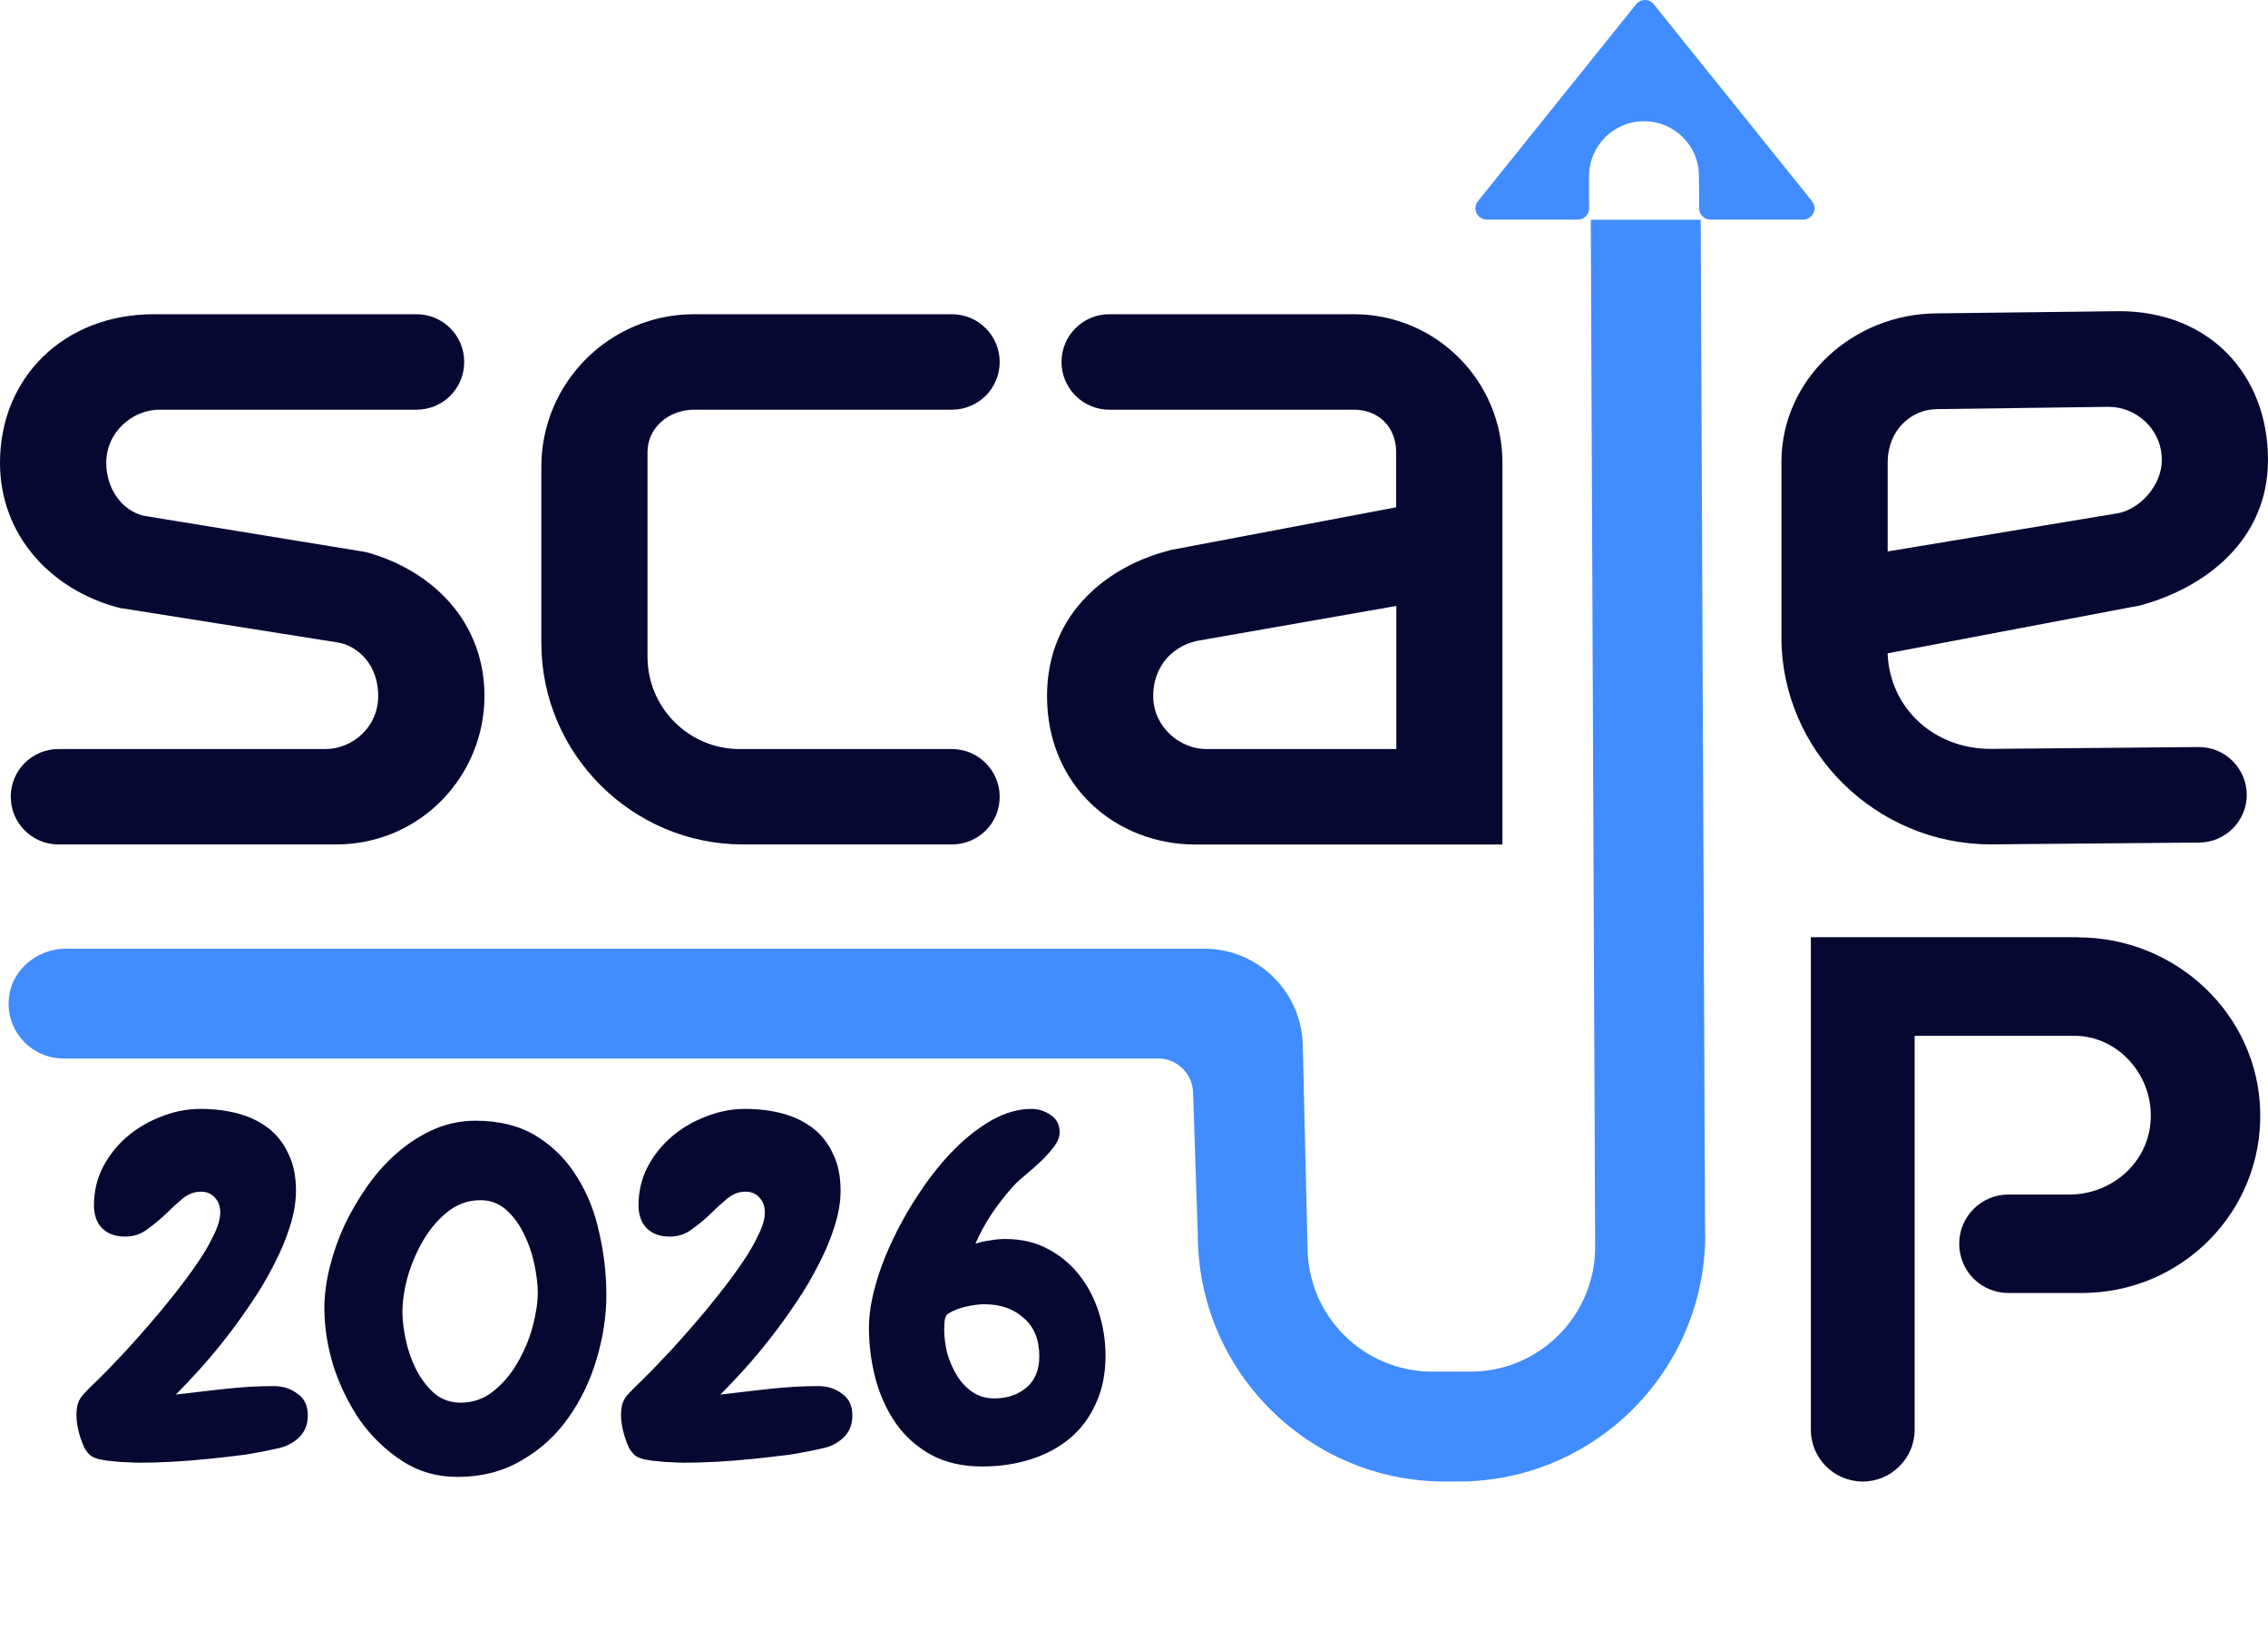
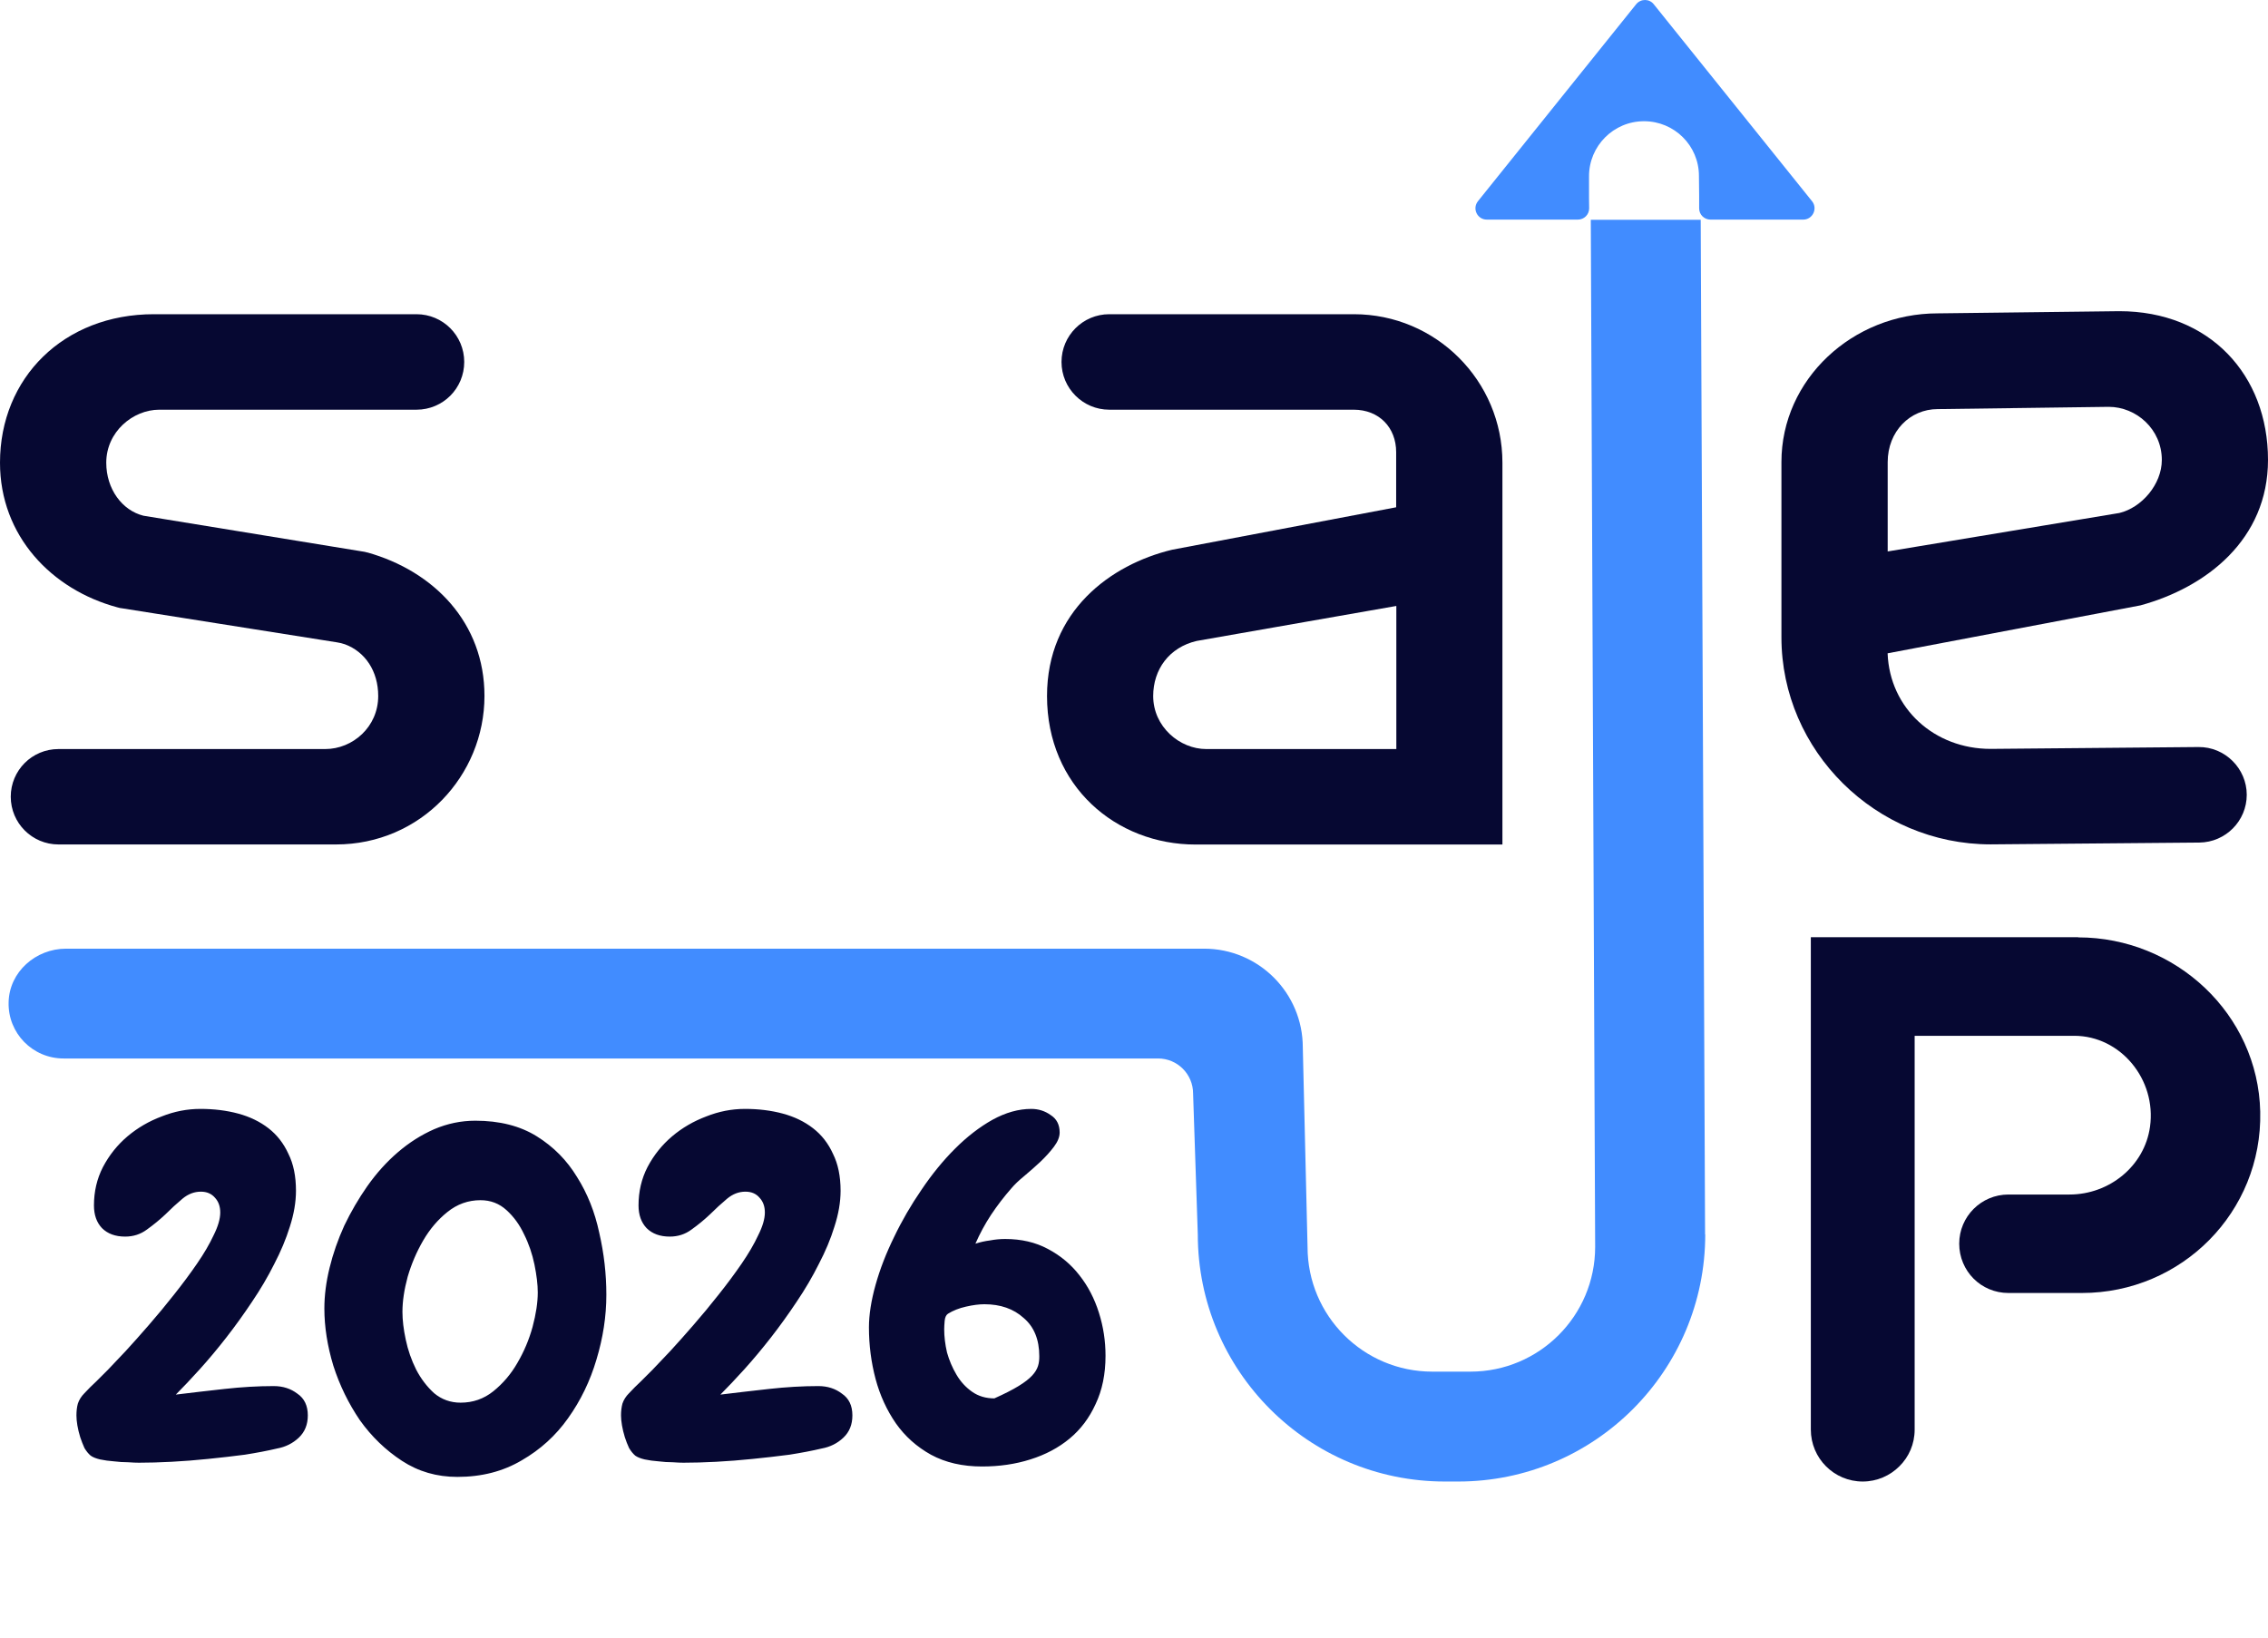
<svg xmlns="http://www.w3.org/2000/svg" width="54" height="39" viewBox="0 0 54 39" fill="none">
  <path d="M8.749 13.159C8.706 13.146 8.66 13.137 8.614 13.131L3.415 12.282C2.91 12.156 2.53 11.651 2.53 11.019C2.53 10.286 3.162 9.757 3.793 9.757H9.919C10.231 9.757 10.517 9.629 10.721 9.425C10.928 9.218 11.053 8.932 11.053 8.62C11.053 7.992 10.546 7.483 9.916 7.483H3.663C1.517 7.483 0 8.997 0 11.019C0 12.764 1.23 14.042 2.791 14.463C2.834 14.476 2.875 14.485 2.919 14.489L8.026 15.298C8.089 15.309 8.152 15.322 8.213 15.344C8.693 15.522 9.005 15.982 9.005 16.576C9.005 17.31 8.4 17.839 7.742 17.839H1.391C1.076 17.839 0.792 17.967 0.588 18.171C0.382 18.378 0.256 18.662 0.256 18.974C0.256 19.601 0.764 20.111 1.393 20.111H7.998C10.018 20.111 11.535 18.471 11.535 16.574C11.535 14.832 10.331 13.602 8.747 13.157" fill="#060832" />
-   <path d="M22.665 17.839H17.613C16.398 17.839 15.417 16.854 15.417 15.641V10.768C15.417 10.186 15.921 9.757 16.528 9.757H22.665C22.979 9.757 23.264 9.629 23.47 9.425C23.676 9.218 23.802 8.932 23.802 8.62C23.802 7.992 23.292 7.483 22.665 7.483H16.528C14.517 7.483 12.889 9.11 12.889 11.119V15.314C12.889 17.952 15.051 20.111 17.689 20.111H22.665C22.979 20.111 23.264 19.983 23.47 19.779C23.676 19.573 23.802 19.289 23.802 18.976C23.802 18.349 23.292 17.839 22.665 17.839Z" fill="#060832" />
  <path d="M32.23 7.483H26.411C25.784 7.483 25.274 7.992 25.274 8.62C25.274 9.247 25.784 9.757 26.411 9.757H32.23C32.838 9.757 33.242 10.184 33.242 10.768V12.081L27.908 13.092C26.443 13.443 24.929 14.554 24.929 16.576C24.929 18.723 26.571 20.113 28.466 20.113H35.772V11.019C35.772 9.067 34.188 7.483 32.235 7.483M33.246 17.839H28.72C28.088 17.839 27.457 17.308 27.457 16.576C27.457 15.945 27.836 15.416 28.494 15.264L33.246 14.431V17.841V17.839Z" fill="#060832" />
  <path d="M52.342 17.791L47.395 17.835C46.056 17.835 44.993 16.874 44.943 15.559L50.964 14.417C52.533 13.988 54 12.848 54 10.952C54 8.928 52.609 7.411 50.459 7.411L46.134 7.463C44.112 7.463 42.415 9.032 42.415 11.004V15.177C42.415 17.885 44.665 20.109 47.397 20.109L52.366 20.066C52.991 20.059 53.494 19.551 53.494 18.928C53.494 18.306 52.98 17.785 52.346 17.791M44.945 11.006C44.945 10.273 45.477 9.743 46.134 9.743L50.207 9.689C50.864 9.689 51.472 10.221 51.472 10.954C51.472 11.536 50.99 12.091 50.461 12.217L44.945 13.133V11.006Z" fill="#060832" />
  <path d="M49.481 22.32H43.115V34.046C43.115 34.73 43.668 35.283 44.35 35.283C44.69 35.283 45.001 35.144 45.224 34.92C45.45 34.697 45.587 34.389 45.587 34.046V24.668H49.386C50.49 24.668 51.348 25.709 51.191 26.833C51.061 27.771 50.221 28.448 49.275 28.448H47.819C47.173 28.448 46.648 28.971 46.648 29.619C46.648 29.943 46.778 30.238 46.99 30.451C47.201 30.663 47.496 30.793 47.819 30.793H49.568C51.944 30.793 53.867 28.866 53.815 26.475C53.763 24.151 51.803 22.324 49.481 22.324" fill="#060832" />
  <path d="M40.601 29.398C40.601 32.648 37.967 35.283 34.719 35.283H34.402C31.151 35.283 28.519 32.648 28.519 29.398L28.407 26.043C28.407 25.581 28.033 25.208 27.573 25.208H1.513C0.777 25.208 0.185 24.605 0.205 23.867C0.222 23.146 0.851 22.593 1.572 22.593H28.669C29.967 22.593 31.019 23.646 31.019 24.945L31.132 29.695C31.132 31.336 32.462 32.666 34.102 32.666H35.01C36.65 32.666 37.98 31.336 37.98 29.695L37.876 5.234H40.493L40.597 29.4L40.601 29.398Z" fill="#418CFF" />
  <path d="M42.938 5.23H40.725C40.577 5.23 40.456 5.111 40.456 4.964V4.664L40.451 4.189C40.451 3.829 40.304 3.501 40.067 3.267C39.831 3.032 39.505 2.887 39.143 2.887C38.418 2.887 37.832 3.477 37.834 4.2V4.723L37.837 4.961C37.837 5.111 37.717 5.23 37.568 5.23H35.4C35.174 5.23 35.048 4.97 35.189 4.792L38.956 0.101C39.065 -0.034 39.269 -0.034 39.375 0.101L43.144 4.792C43.285 4.968 43.159 5.23 42.934 5.23" fill="#418CFF" />
-   <path d="M7.329 33.709C7.329 33.927 7.257 34.103 7.115 34.238C6.972 34.373 6.799 34.46 6.596 34.497C6.371 34.55 6.116 34.599 5.83 34.644C5.545 34.681 5.252 34.715 4.952 34.745C4.659 34.775 4.37 34.798 4.084 34.813C3.799 34.828 3.54 34.835 3.307 34.835C3.247 34.835 3.16 34.832 3.048 34.824C2.943 34.824 2.83 34.817 2.71 34.802C2.597 34.794 2.488 34.779 2.383 34.757C2.285 34.734 2.21 34.704 2.158 34.666C2.105 34.621 2.056 34.561 2.011 34.486C1.974 34.404 1.94 34.317 1.91 34.227C1.88 34.129 1.857 34.035 1.842 33.945C1.827 33.855 1.82 33.776 1.82 33.709C1.82 33.604 1.831 33.51 1.854 33.427C1.884 33.337 1.936 33.254 2.011 33.179C2.101 33.082 2.195 32.988 2.293 32.898C2.391 32.8 2.484 32.706 2.575 32.616C2.68 32.503 2.819 32.357 2.991 32.177C3.164 31.989 3.348 31.782 3.543 31.557C3.746 31.324 3.945 31.084 4.14 30.836C4.343 30.581 4.527 30.333 4.692 30.093C4.858 29.852 4.989 29.627 5.087 29.417C5.192 29.206 5.244 29.026 5.244 28.876C5.244 28.733 5.203 28.617 5.121 28.527C5.038 28.429 4.925 28.38 4.783 28.38C4.625 28.38 4.478 28.436 4.343 28.549C4.208 28.662 4.073 28.786 3.938 28.921C3.802 29.049 3.656 29.169 3.498 29.282C3.348 29.394 3.175 29.45 2.98 29.45C2.747 29.45 2.563 29.383 2.428 29.248C2.3 29.113 2.237 28.932 2.237 28.707C2.237 28.377 2.308 28.072 2.451 27.794C2.601 27.509 2.796 27.265 3.036 27.062C3.277 26.859 3.547 26.702 3.848 26.589C4.148 26.469 4.456 26.409 4.771 26.409C5.094 26.409 5.395 26.446 5.673 26.521C5.95 26.596 6.191 26.713 6.394 26.871C6.596 27.028 6.754 27.231 6.867 27.479C6.987 27.719 7.047 28.012 7.047 28.358C7.047 28.628 6.998 28.913 6.901 29.214C6.81 29.507 6.686 29.803 6.529 30.104C6.379 30.404 6.202 30.705 5.999 31.005C5.804 31.298 5.601 31.58 5.391 31.85C5.181 32.12 4.97 32.372 4.76 32.605C4.55 32.838 4.358 33.04 4.186 33.213C4.554 33.168 4.94 33.123 5.346 33.078C5.751 33.033 6.142 33.01 6.517 33.01C6.735 33.01 6.923 33.07 7.081 33.191C7.246 33.303 7.329 33.476 7.329 33.709ZM14.437 30.836C14.437 31.347 14.358 31.861 14.201 32.38C14.05 32.89 13.825 33.356 13.525 33.776C13.232 34.19 12.864 34.524 12.421 34.779C11.977 35.042 11.467 35.173 10.889 35.173C10.4 35.173 9.961 35.046 9.57 34.79C9.18 34.535 8.846 34.212 8.568 33.822C8.297 33.423 8.087 32.992 7.937 32.526C7.794 32.053 7.723 31.598 7.723 31.163C7.723 30.855 7.764 30.532 7.847 30.194C7.929 29.856 8.046 29.522 8.196 29.191C8.354 28.861 8.538 28.545 8.748 28.245C8.966 27.937 9.206 27.671 9.469 27.445C9.739 27.212 10.029 27.028 10.336 26.893C10.652 26.758 10.979 26.69 11.317 26.69C11.895 26.69 12.383 26.814 12.781 27.062C13.179 27.31 13.498 27.633 13.739 28.031C13.986 28.422 14.163 28.865 14.268 29.36C14.381 29.849 14.437 30.34 14.437 30.836ZM12.804 30.78C12.804 30.592 12.777 30.37 12.725 30.115C12.672 29.86 12.59 29.619 12.477 29.394C12.372 29.169 12.233 28.977 12.06 28.82C11.887 28.662 11.681 28.583 11.441 28.583C11.148 28.583 10.885 28.677 10.652 28.865C10.427 29.045 10.235 29.27 10.077 29.541C9.92 29.811 9.796 30.1 9.706 30.408C9.623 30.716 9.582 30.994 9.582 31.242C9.582 31.437 9.608 31.659 9.661 31.906C9.713 32.154 9.796 32.391 9.908 32.616C10.021 32.834 10.164 33.022 10.336 33.179C10.517 33.33 10.727 33.405 10.967 33.405C11.26 33.405 11.519 33.315 11.745 33.134C11.977 32.947 12.169 32.721 12.319 32.458C12.477 32.188 12.597 31.903 12.68 31.602C12.762 31.294 12.804 31.02 12.804 30.78ZM20.295 33.709C20.295 33.927 20.224 34.103 20.081 34.238C19.939 34.373 19.766 34.46 19.563 34.497C19.338 34.55 19.082 34.599 18.797 34.644C18.512 34.681 18.219 34.715 17.918 34.745C17.625 34.775 17.336 34.798 17.051 34.813C16.765 34.828 16.506 34.835 16.273 34.835C16.213 34.835 16.127 34.832 16.014 34.824C15.909 34.824 15.796 34.817 15.676 34.802C15.564 34.794 15.455 34.779 15.35 34.757C15.252 34.734 15.177 34.704 15.124 34.666C15.072 34.621 15.023 34.561 14.978 34.486C14.94 34.404 14.906 34.317 14.877 34.227C14.847 34.129 14.824 34.035 14.809 33.945C14.794 33.855 14.786 33.776 14.786 33.709C14.786 33.604 14.798 33.51 14.82 33.427C14.85 33.337 14.903 33.254 14.978 33.179C15.068 33.082 15.162 32.988 15.259 32.898C15.357 32.8 15.451 32.706 15.541 32.616C15.646 32.503 15.785 32.357 15.958 32.177C16.131 31.989 16.315 31.782 16.51 31.557C16.713 31.324 16.912 31.084 17.107 30.836C17.31 30.581 17.494 30.333 17.659 30.093C17.824 29.852 17.956 29.627 18.053 29.417C18.159 29.206 18.211 29.026 18.211 28.876C18.211 28.733 18.17 28.617 18.087 28.527C18.005 28.429 17.892 28.38 17.749 28.38C17.591 28.38 17.445 28.436 17.31 28.549C17.175 28.662 17.04 28.786 16.904 28.921C16.769 29.049 16.623 29.169 16.465 29.282C16.315 29.394 16.142 29.45 15.947 29.45C15.714 29.45 15.53 29.383 15.395 29.248C15.267 29.113 15.203 28.932 15.203 28.707C15.203 28.377 15.274 28.072 15.417 27.794C15.567 27.509 15.763 27.265 16.003 27.062C16.243 26.859 16.514 26.702 16.814 26.589C17.115 26.469 17.422 26.409 17.738 26.409C18.061 26.409 18.361 26.446 18.639 26.521C18.917 26.596 19.157 26.713 19.36 26.871C19.563 27.028 19.721 27.231 19.833 27.479C19.953 27.719 20.014 28.012 20.014 28.358C20.014 28.628 19.965 28.913 19.867 29.214C19.777 29.507 19.653 29.803 19.495 30.104C19.345 30.404 19.169 30.705 18.966 31.005C18.771 31.298 18.568 31.58 18.358 31.85C18.147 32.12 17.937 32.372 17.727 32.605C17.516 32.838 17.325 33.04 17.152 33.213C17.52 33.168 17.907 33.123 18.312 33.078C18.718 33.033 19.109 33.01 19.484 33.01C19.702 33.01 19.89 33.07 20.047 33.191C20.213 33.303 20.295 33.476 20.295 33.709ZM26.322 32.289C26.322 32.725 26.243 33.108 26.086 33.438C25.936 33.769 25.729 34.043 25.466 34.261C25.203 34.479 24.892 34.644 24.531 34.757C24.178 34.869 23.795 34.925 23.382 34.925C22.916 34.925 22.511 34.832 22.165 34.644C21.827 34.456 21.549 34.208 21.332 33.9C21.114 33.585 20.952 33.232 20.847 32.841C20.742 32.443 20.689 32.034 20.689 31.613C20.689 31.313 20.742 30.975 20.847 30.599C20.952 30.224 21.099 29.845 21.287 29.462C21.474 29.071 21.692 28.696 21.94 28.335C22.188 27.967 22.454 27.64 22.74 27.355C23.025 27.07 23.322 26.841 23.63 26.668C23.945 26.495 24.253 26.409 24.554 26.409C24.726 26.409 24.88 26.458 25.015 26.555C25.158 26.645 25.23 26.784 25.23 26.972C25.23 27.077 25.184 27.19 25.094 27.31C25.004 27.43 24.895 27.55 24.768 27.671C24.648 27.783 24.52 27.896 24.385 28.009C24.257 28.114 24.155 28.211 24.08 28.301C23.908 28.497 23.746 28.707 23.596 28.932C23.453 29.15 23.329 29.379 23.224 29.619C23.337 29.582 23.453 29.556 23.573 29.541C23.694 29.518 23.814 29.507 23.934 29.507C24.317 29.507 24.655 29.586 24.948 29.743C25.248 29.901 25.5 30.111 25.703 30.374C25.905 30.63 26.059 30.926 26.165 31.264C26.27 31.595 26.322 31.936 26.322 32.289ZM24.745 32.301C24.745 31.903 24.621 31.598 24.373 31.388C24.133 31.17 23.821 31.061 23.438 31.061C23.311 31.061 23.164 31.08 22.999 31.118C22.834 31.155 22.691 31.212 22.571 31.287C22.526 31.317 22.5 31.373 22.492 31.456C22.485 31.538 22.481 31.606 22.481 31.659C22.481 31.831 22.503 32.015 22.548 32.211C22.601 32.398 22.676 32.575 22.774 32.74C22.871 32.905 22.995 33.04 23.145 33.145C23.296 33.251 23.472 33.303 23.675 33.303C23.983 33.303 24.238 33.217 24.441 33.044C24.644 32.871 24.745 32.624 24.745 32.301Z" fill="#060832" />
+   <path d="M7.329 33.709C7.329 33.927 7.257 34.103 7.115 34.238C6.972 34.373 6.799 34.46 6.596 34.497C6.371 34.55 6.116 34.599 5.83 34.644C5.545 34.681 5.252 34.715 4.952 34.745C4.659 34.775 4.37 34.798 4.084 34.813C3.799 34.828 3.54 34.835 3.307 34.835C3.247 34.835 3.16 34.832 3.048 34.824C2.943 34.824 2.83 34.817 2.71 34.802C2.597 34.794 2.488 34.779 2.383 34.757C2.285 34.734 2.21 34.704 2.158 34.666C2.105 34.621 2.056 34.561 2.011 34.486C1.974 34.404 1.94 34.317 1.91 34.227C1.88 34.129 1.857 34.035 1.842 33.945C1.827 33.855 1.82 33.776 1.82 33.709C1.82 33.604 1.831 33.51 1.854 33.427C1.884 33.337 1.936 33.254 2.011 33.179C2.101 33.082 2.195 32.988 2.293 32.898C2.391 32.8 2.484 32.706 2.575 32.616C2.68 32.503 2.819 32.357 2.991 32.177C3.164 31.989 3.348 31.782 3.543 31.557C3.746 31.324 3.945 31.084 4.14 30.836C4.343 30.581 4.527 30.333 4.692 30.093C4.858 29.852 4.989 29.627 5.087 29.417C5.192 29.206 5.244 29.026 5.244 28.876C5.244 28.733 5.203 28.617 5.121 28.527C5.038 28.429 4.925 28.38 4.783 28.38C4.625 28.38 4.478 28.436 4.343 28.549C4.208 28.662 4.073 28.786 3.938 28.921C3.802 29.049 3.656 29.169 3.498 29.282C3.348 29.394 3.175 29.45 2.98 29.45C2.747 29.45 2.563 29.383 2.428 29.248C2.3 29.113 2.237 28.932 2.237 28.707C2.237 28.377 2.308 28.072 2.451 27.794C2.601 27.509 2.796 27.265 3.036 27.062C3.277 26.859 3.547 26.702 3.848 26.589C4.148 26.469 4.456 26.409 4.771 26.409C5.094 26.409 5.395 26.446 5.673 26.521C5.95 26.596 6.191 26.713 6.394 26.871C6.596 27.028 6.754 27.231 6.867 27.479C6.987 27.719 7.047 28.012 7.047 28.358C7.047 28.628 6.998 28.913 6.901 29.214C6.81 29.507 6.686 29.803 6.529 30.104C6.379 30.404 6.202 30.705 5.999 31.005C5.804 31.298 5.601 31.58 5.391 31.85C5.181 32.12 4.97 32.372 4.76 32.605C4.55 32.838 4.358 33.04 4.186 33.213C4.554 33.168 4.94 33.123 5.346 33.078C5.751 33.033 6.142 33.01 6.517 33.01C6.735 33.01 6.923 33.07 7.081 33.191C7.246 33.303 7.329 33.476 7.329 33.709ZM14.437 30.836C14.437 31.347 14.358 31.861 14.201 32.38C14.05 32.89 13.825 33.356 13.525 33.776C13.232 34.19 12.864 34.524 12.421 34.779C11.977 35.042 11.467 35.173 10.889 35.173C10.4 35.173 9.961 35.046 9.57 34.79C9.18 34.535 8.846 34.212 8.568 33.822C8.297 33.423 8.087 32.992 7.937 32.526C7.794 32.053 7.723 31.598 7.723 31.163C7.723 30.855 7.764 30.532 7.847 30.194C7.929 29.856 8.046 29.522 8.196 29.191C8.354 28.861 8.538 28.545 8.748 28.245C8.966 27.937 9.206 27.671 9.469 27.445C9.739 27.212 10.029 27.028 10.336 26.893C10.652 26.758 10.979 26.69 11.317 26.69C11.895 26.69 12.383 26.814 12.781 27.062C13.179 27.31 13.498 27.633 13.739 28.031C13.986 28.422 14.163 28.865 14.268 29.36C14.381 29.849 14.437 30.34 14.437 30.836ZM12.804 30.78C12.804 30.592 12.777 30.37 12.725 30.115C12.672 29.86 12.59 29.619 12.477 29.394C12.372 29.169 12.233 28.977 12.06 28.82C11.887 28.662 11.681 28.583 11.441 28.583C11.148 28.583 10.885 28.677 10.652 28.865C10.427 29.045 10.235 29.27 10.077 29.541C9.92 29.811 9.796 30.1 9.706 30.408C9.623 30.716 9.582 30.994 9.582 31.242C9.582 31.437 9.608 31.659 9.661 31.906C9.713 32.154 9.796 32.391 9.908 32.616C10.021 32.834 10.164 33.022 10.336 33.179C10.517 33.33 10.727 33.405 10.967 33.405C11.26 33.405 11.519 33.315 11.745 33.134C11.977 32.947 12.169 32.721 12.319 32.458C12.477 32.188 12.597 31.903 12.68 31.602C12.762 31.294 12.804 31.02 12.804 30.78ZM20.295 33.709C20.295 33.927 20.224 34.103 20.081 34.238C19.939 34.373 19.766 34.46 19.563 34.497C19.338 34.55 19.082 34.599 18.797 34.644C18.512 34.681 18.219 34.715 17.918 34.745C17.625 34.775 17.336 34.798 17.051 34.813C16.765 34.828 16.506 34.835 16.273 34.835C16.213 34.835 16.127 34.832 16.014 34.824C15.909 34.824 15.796 34.817 15.676 34.802C15.564 34.794 15.455 34.779 15.35 34.757C15.252 34.734 15.177 34.704 15.124 34.666C15.072 34.621 15.023 34.561 14.978 34.486C14.94 34.404 14.906 34.317 14.877 34.227C14.847 34.129 14.824 34.035 14.809 33.945C14.794 33.855 14.786 33.776 14.786 33.709C14.786 33.604 14.798 33.51 14.82 33.427C14.85 33.337 14.903 33.254 14.978 33.179C15.068 33.082 15.162 32.988 15.259 32.898C15.357 32.8 15.451 32.706 15.541 32.616C15.646 32.503 15.785 32.357 15.958 32.177C16.131 31.989 16.315 31.782 16.51 31.557C16.713 31.324 16.912 31.084 17.107 30.836C17.31 30.581 17.494 30.333 17.659 30.093C17.824 29.852 17.956 29.627 18.053 29.417C18.159 29.206 18.211 29.026 18.211 28.876C18.211 28.733 18.17 28.617 18.087 28.527C18.005 28.429 17.892 28.38 17.749 28.38C17.591 28.38 17.445 28.436 17.31 28.549C17.175 28.662 17.04 28.786 16.904 28.921C16.769 29.049 16.623 29.169 16.465 29.282C16.315 29.394 16.142 29.45 15.947 29.45C15.714 29.45 15.53 29.383 15.395 29.248C15.267 29.113 15.203 28.932 15.203 28.707C15.203 28.377 15.274 28.072 15.417 27.794C15.567 27.509 15.763 27.265 16.003 27.062C16.243 26.859 16.514 26.702 16.814 26.589C17.115 26.469 17.422 26.409 17.738 26.409C18.061 26.409 18.361 26.446 18.639 26.521C18.917 26.596 19.157 26.713 19.36 26.871C19.563 27.028 19.721 27.231 19.833 27.479C19.953 27.719 20.014 28.012 20.014 28.358C20.014 28.628 19.965 28.913 19.867 29.214C19.777 29.507 19.653 29.803 19.495 30.104C19.345 30.404 19.169 30.705 18.966 31.005C18.771 31.298 18.568 31.58 18.358 31.85C18.147 32.12 17.937 32.372 17.727 32.605C17.516 32.838 17.325 33.04 17.152 33.213C17.52 33.168 17.907 33.123 18.312 33.078C18.718 33.033 19.109 33.01 19.484 33.01C19.702 33.01 19.89 33.07 20.047 33.191C20.213 33.303 20.295 33.476 20.295 33.709ZM26.322 32.289C26.322 32.725 26.243 33.108 26.086 33.438C25.936 33.769 25.729 34.043 25.466 34.261C25.203 34.479 24.892 34.644 24.531 34.757C24.178 34.869 23.795 34.925 23.382 34.925C22.916 34.925 22.511 34.832 22.165 34.644C21.827 34.456 21.549 34.208 21.332 33.9C21.114 33.585 20.952 33.232 20.847 32.841C20.742 32.443 20.689 32.034 20.689 31.613C20.689 31.313 20.742 30.975 20.847 30.599C20.952 30.224 21.099 29.845 21.287 29.462C21.474 29.071 21.692 28.696 21.94 28.335C22.188 27.967 22.454 27.64 22.74 27.355C23.025 27.07 23.322 26.841 23.63 26.668C23.945 26.495 24.253 26.409 24.554 26.409C24.726 26.409 24.88 26.458 25.015 26.555C25.158 26.645 25.23 26.784 25.23 26.972C25.23 27.077 25.184 27.19 25.094 27.31C25.004 27.43 24.895 27.55 24.768 27.671C24.648 27.783 24.52 27.896 24.385 28.009C24.257 28.114 24.155 28.211 24.08 28.301C23.908 28.497 23.746 28.707 23.596 28.932C23.453 29.15 23.329 29.379 23.224 29.619C23.337 29.582 23.453 29.556 23.573 29.541C23.694 29.518 23.814 29.507 23.934 29.507C24.317 29.507 24.655 29.586 24.948 29.743C25.248 29.901 25.5 30.111 25.703 30.374C25.905 30.63 26.059 30.926 26.165 31.264C26.27 31.595 26.322 31.936 26.322 32.289ZM24.745 32.301C24.745 31.903 24.621 31.598 24.373 31.388C24.133 31.17 23.821 31.061 23.438 31.061C23.311 31.061 23.164 31.08 22.999 31.118C22.834 31.155 22.691 31.212 22.571 31.287C22.526 31.317 22.5 31.373 22.492 31.456C22.485 31.538 22.481 31.606 22.481 31.659C22.481 31.831 22.503 32.015 22.548 32.211C22.601 32.398 22.676 32.575 22.774 32.74C22.871 32.905 22.995 33.04 23.145 33.145C23.296 33.251 23.472 33.303 23.675 33.303C24.644 32.871 24.745 32.624 24.745 32.301Z" fill="#060832" />
</svg>